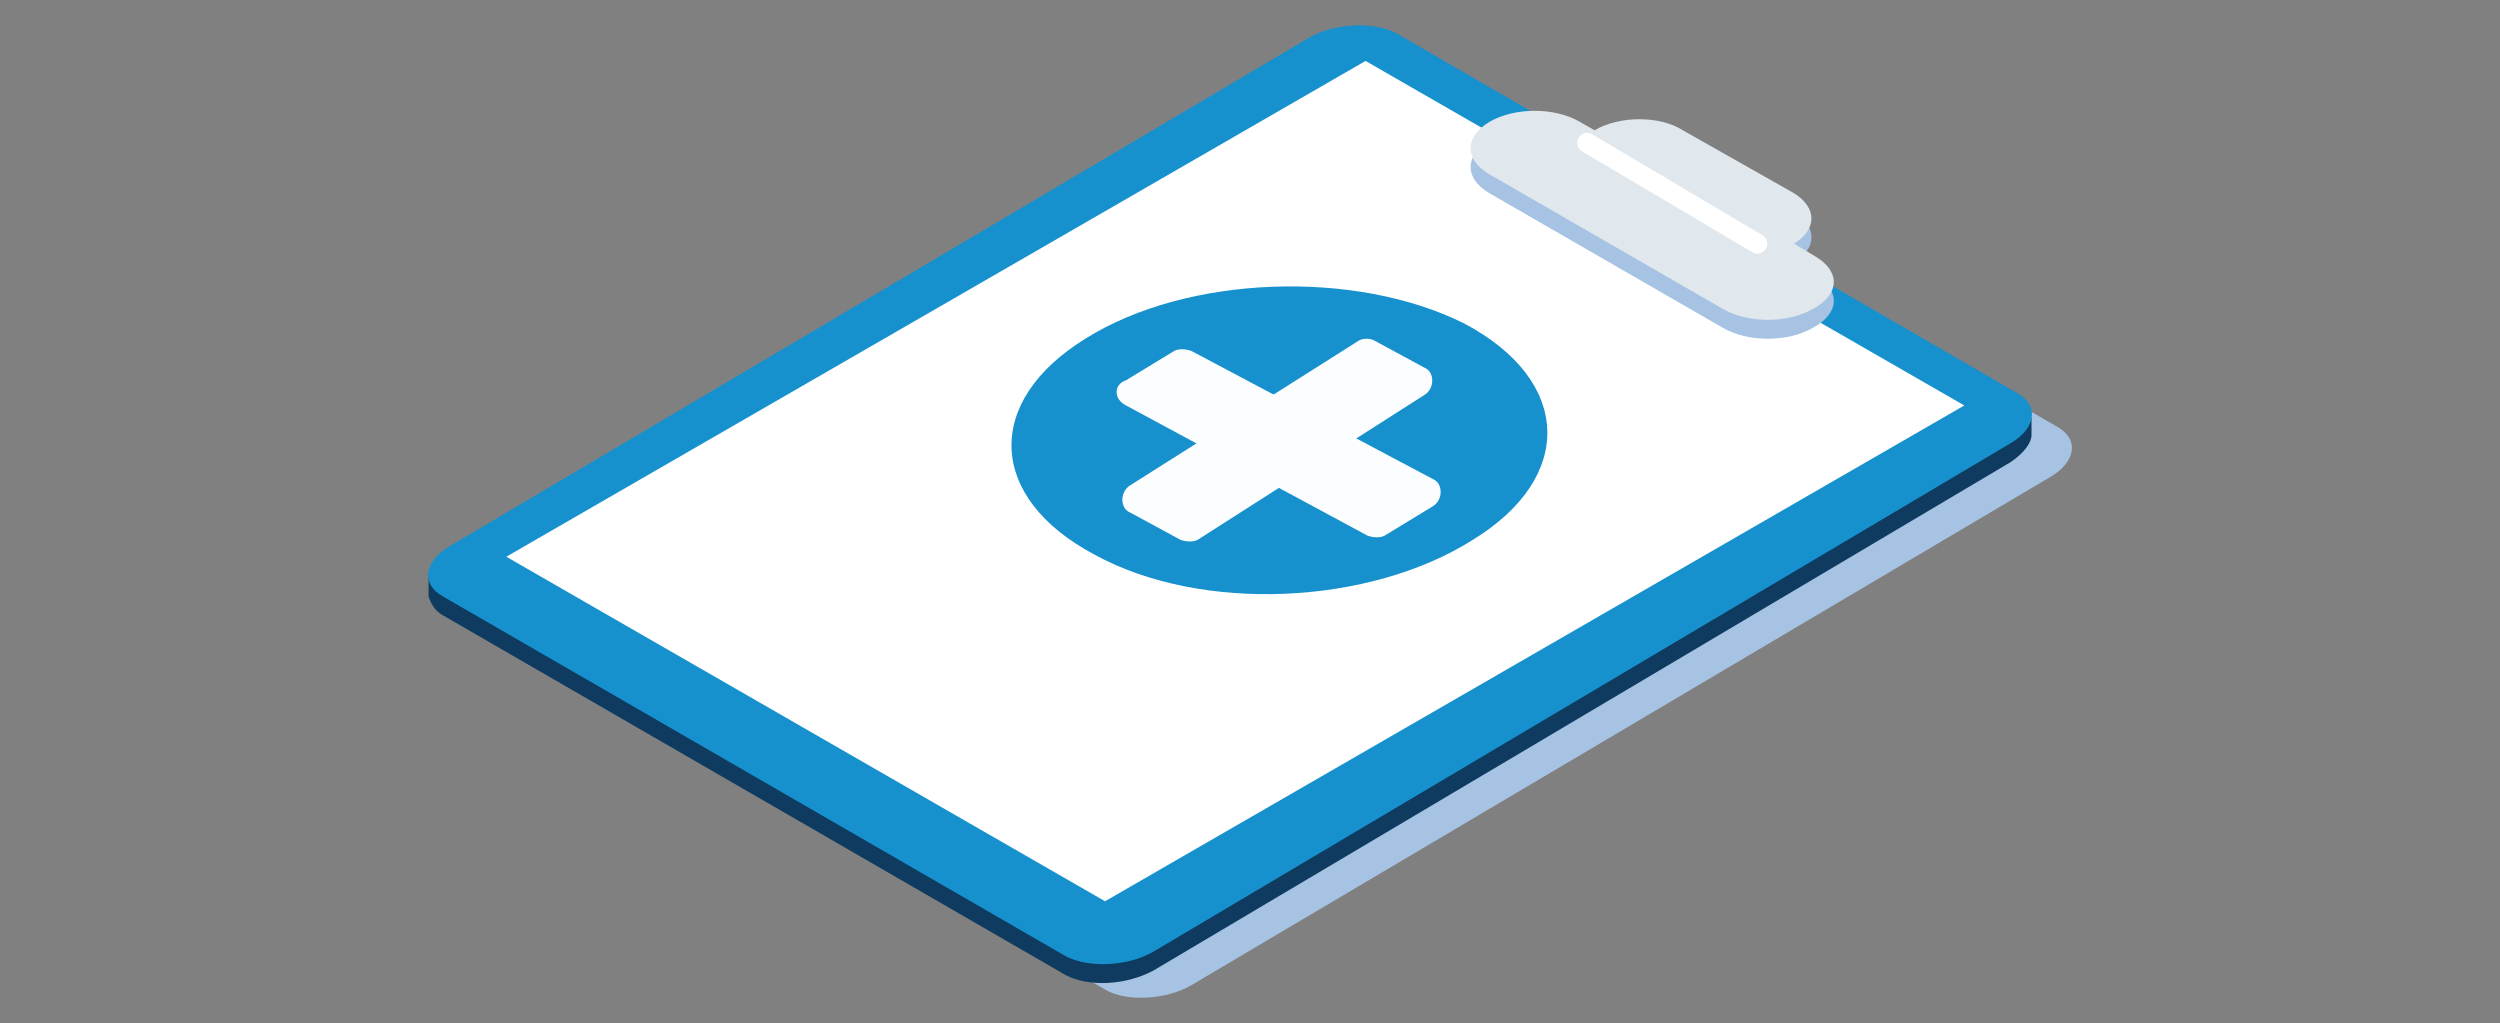
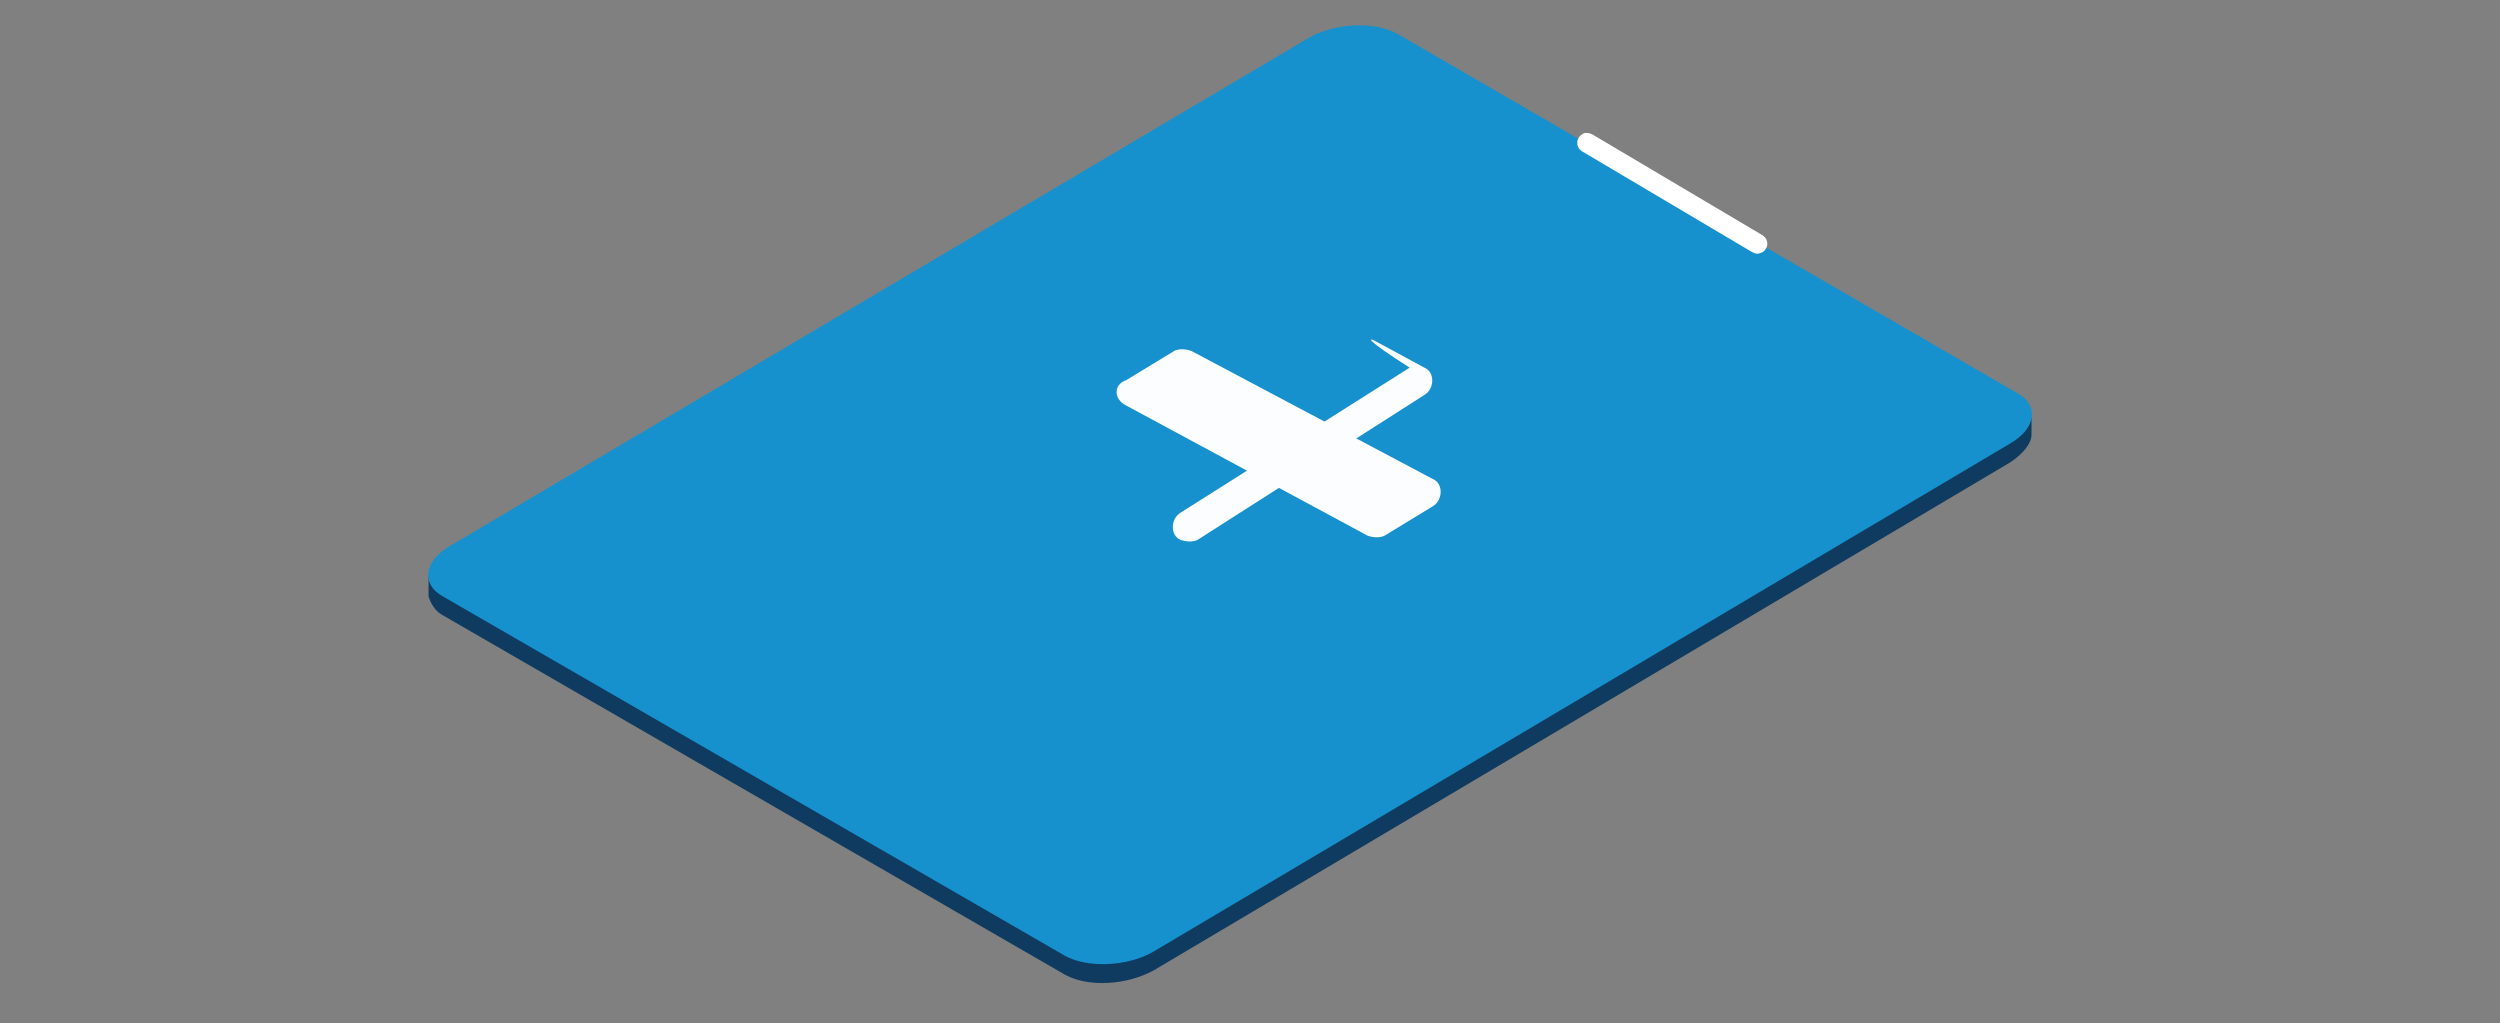
<svg xmlns="http://www.w3.org/2000/svg" version="1.1" id="Layer_4" x="0px" y="0px" viewBox="0 0 119 48.7" style="enable-background:new 0 0 119 48.7;" xml:space="preserve">
  <rect x="0" y="0" width="119" height="48.7" fill="#808080" stroke="none" />
  <style type="text/css">
	.st0{fill:#A7C3E3;}
	.st1{fill:#0E3B5F;}
	.st2{fill:#1691CD;}
	.st3{fill:#FFFFFF;}
	.st4{fill:#E0E7ED;}
	.st5{fill:#FCFDFF;}
</style>
  <g>
-     <path class="st0" d="M52.6,47.1L23,30c-1.1-0.6-0.9-1.7,0.3-2.4L64.1,3.4c1.2-0.7,3.1-0.8,4.2-0.2l29.6,17.1   c1.1,0.6,0.9,1.7-0.3,2.4L56.7,46.9C55.5,47.6,53.6,47.7,52.6,47.1z" />
    <path class="st1" d="M96.4,19.8c-0.1-0.1-0.2-0.2-0.4-0.3L66.4,2.4c-1.1-0.6-2.9-0.5-4.2,0.2L21.5,26.8c-0.1,0.1-0.3,0.2-0.4,0.3   l-0.7,0.3v1c0.1,0.3,0.3,0.7,0.7,0.9l29.6,17.1c1.1,0.6,2.9,0.5,4.2-0.2L95.7,22c0.6-0.4,1-0.9,1-1.3v-0.8L96.4,19.8z" />
    <path class="st2" d="M50.7,45.5L21.1,28.4c-1.1-0.6-0.9-1.7,0.3-2.4L62.3,1.8c1.2-0.7,3.1-0.8,4.2-0.2L96,18.7   c1.1,0.6,0.9,1.7-0.3,2.4L54.9,45.3C53.7,46,51.8,46.1,50.7,45.5z" />
-     <polygon class="st3" points="52.6,42.9 24.1,26.5 65,2.9 93.5,19.3  " />
-     <path class="st0" d="M86.4,13.1l-1-0.6l0,0c1.1-0.7,1.1-1.7,0-2.4l-5.3-3c-1.1-0.7-3-0.7-4.2,0l-0.7-0.4C74,6,72.1,6,70.9,6.7l0,0   c-1.2,0.7-1.2,1.8,0,2.5L82,15.6c1.2,0.7,3.1,0.7,4.3,0l0,0C87.6,14.9,87.6,13.8,86.4,13.1z" />
-     <path class="st4" d="M86.4,12.2l-1-0.6l0,0c1.1-0.7,1.1-1.7,0-2.4l-5.3-3c-1.1-0.7-3-0.7-4.2,0l-0.7-0.4c-1.2-0.7-3.1-0.7-4.3,0   l0,0c-1.2,0.7-1.2,1.8,0,2.5L82,14.7c1.2,0.7,3.1,0.7,4.3,0l0,0C87.6,14,87.6,12.9,86.4,12.2z" />
    <path class="st3" d="M83.4,12l-8.1-4.8C75,7,75,6.6,75.3,6.4l0,0c0.1-0.1,0.3-0.1,0.5,0l8.1,4.8c0.3,0.2,0.3,0.6,0,0.8l0,0   C83.7,12.1,83.6,12.1,83.4,12z" />
    <g>
      <path class="st2" d="M52.1,26.4c-5.1-2.7-5.3-7.3-0.4-10.3c4.8-3,12.8-3.3,18-0.7c5.1,2.7,5.3,7.3,0.4,10.3    C65.2,28.8,57.2,29.2,52.1,26.4z" />
      <g>
        <path class="st5" d="M53.6,18.1l2.3-1.4c0.2-0.1,0.5-0.1,0.8,0l11.5,6.1c0.5,0.2,0.5,1,0,1.3l-2.3,1.4c-0.2,0.1-0.5,0.1-0.8,0     l-11.5-6.2C53,19,53,18.3,53.6,18.1z" />
-         <path class="st5" d="M65.4,16.2l2.4,1.3c0.5,0.2,0.5,1,0,1.3L57,25.7c-0.2,0.1-0.5,0.1-0.8,0l-2.4-1.3c-0.5-0.2-0.5-1,0-1.3     l10.9-6.9C64.9,16.1,65.2,16.1,65.4,16.2z" />
+         <path class="st5" d="M65.4,16.2l2.4,1.3c0.5,0.2,0.5,1,0,1.3L57,25.7c-0.2,0.1-0.5,0.1-0.8,0c-0.5-0.2-0.5-1,0-1.3     l10.9-6.9C64.9,16.1,65.2,16.1,65.4,16.2z" />
      </g>
    </g>
  </g>
</svg>